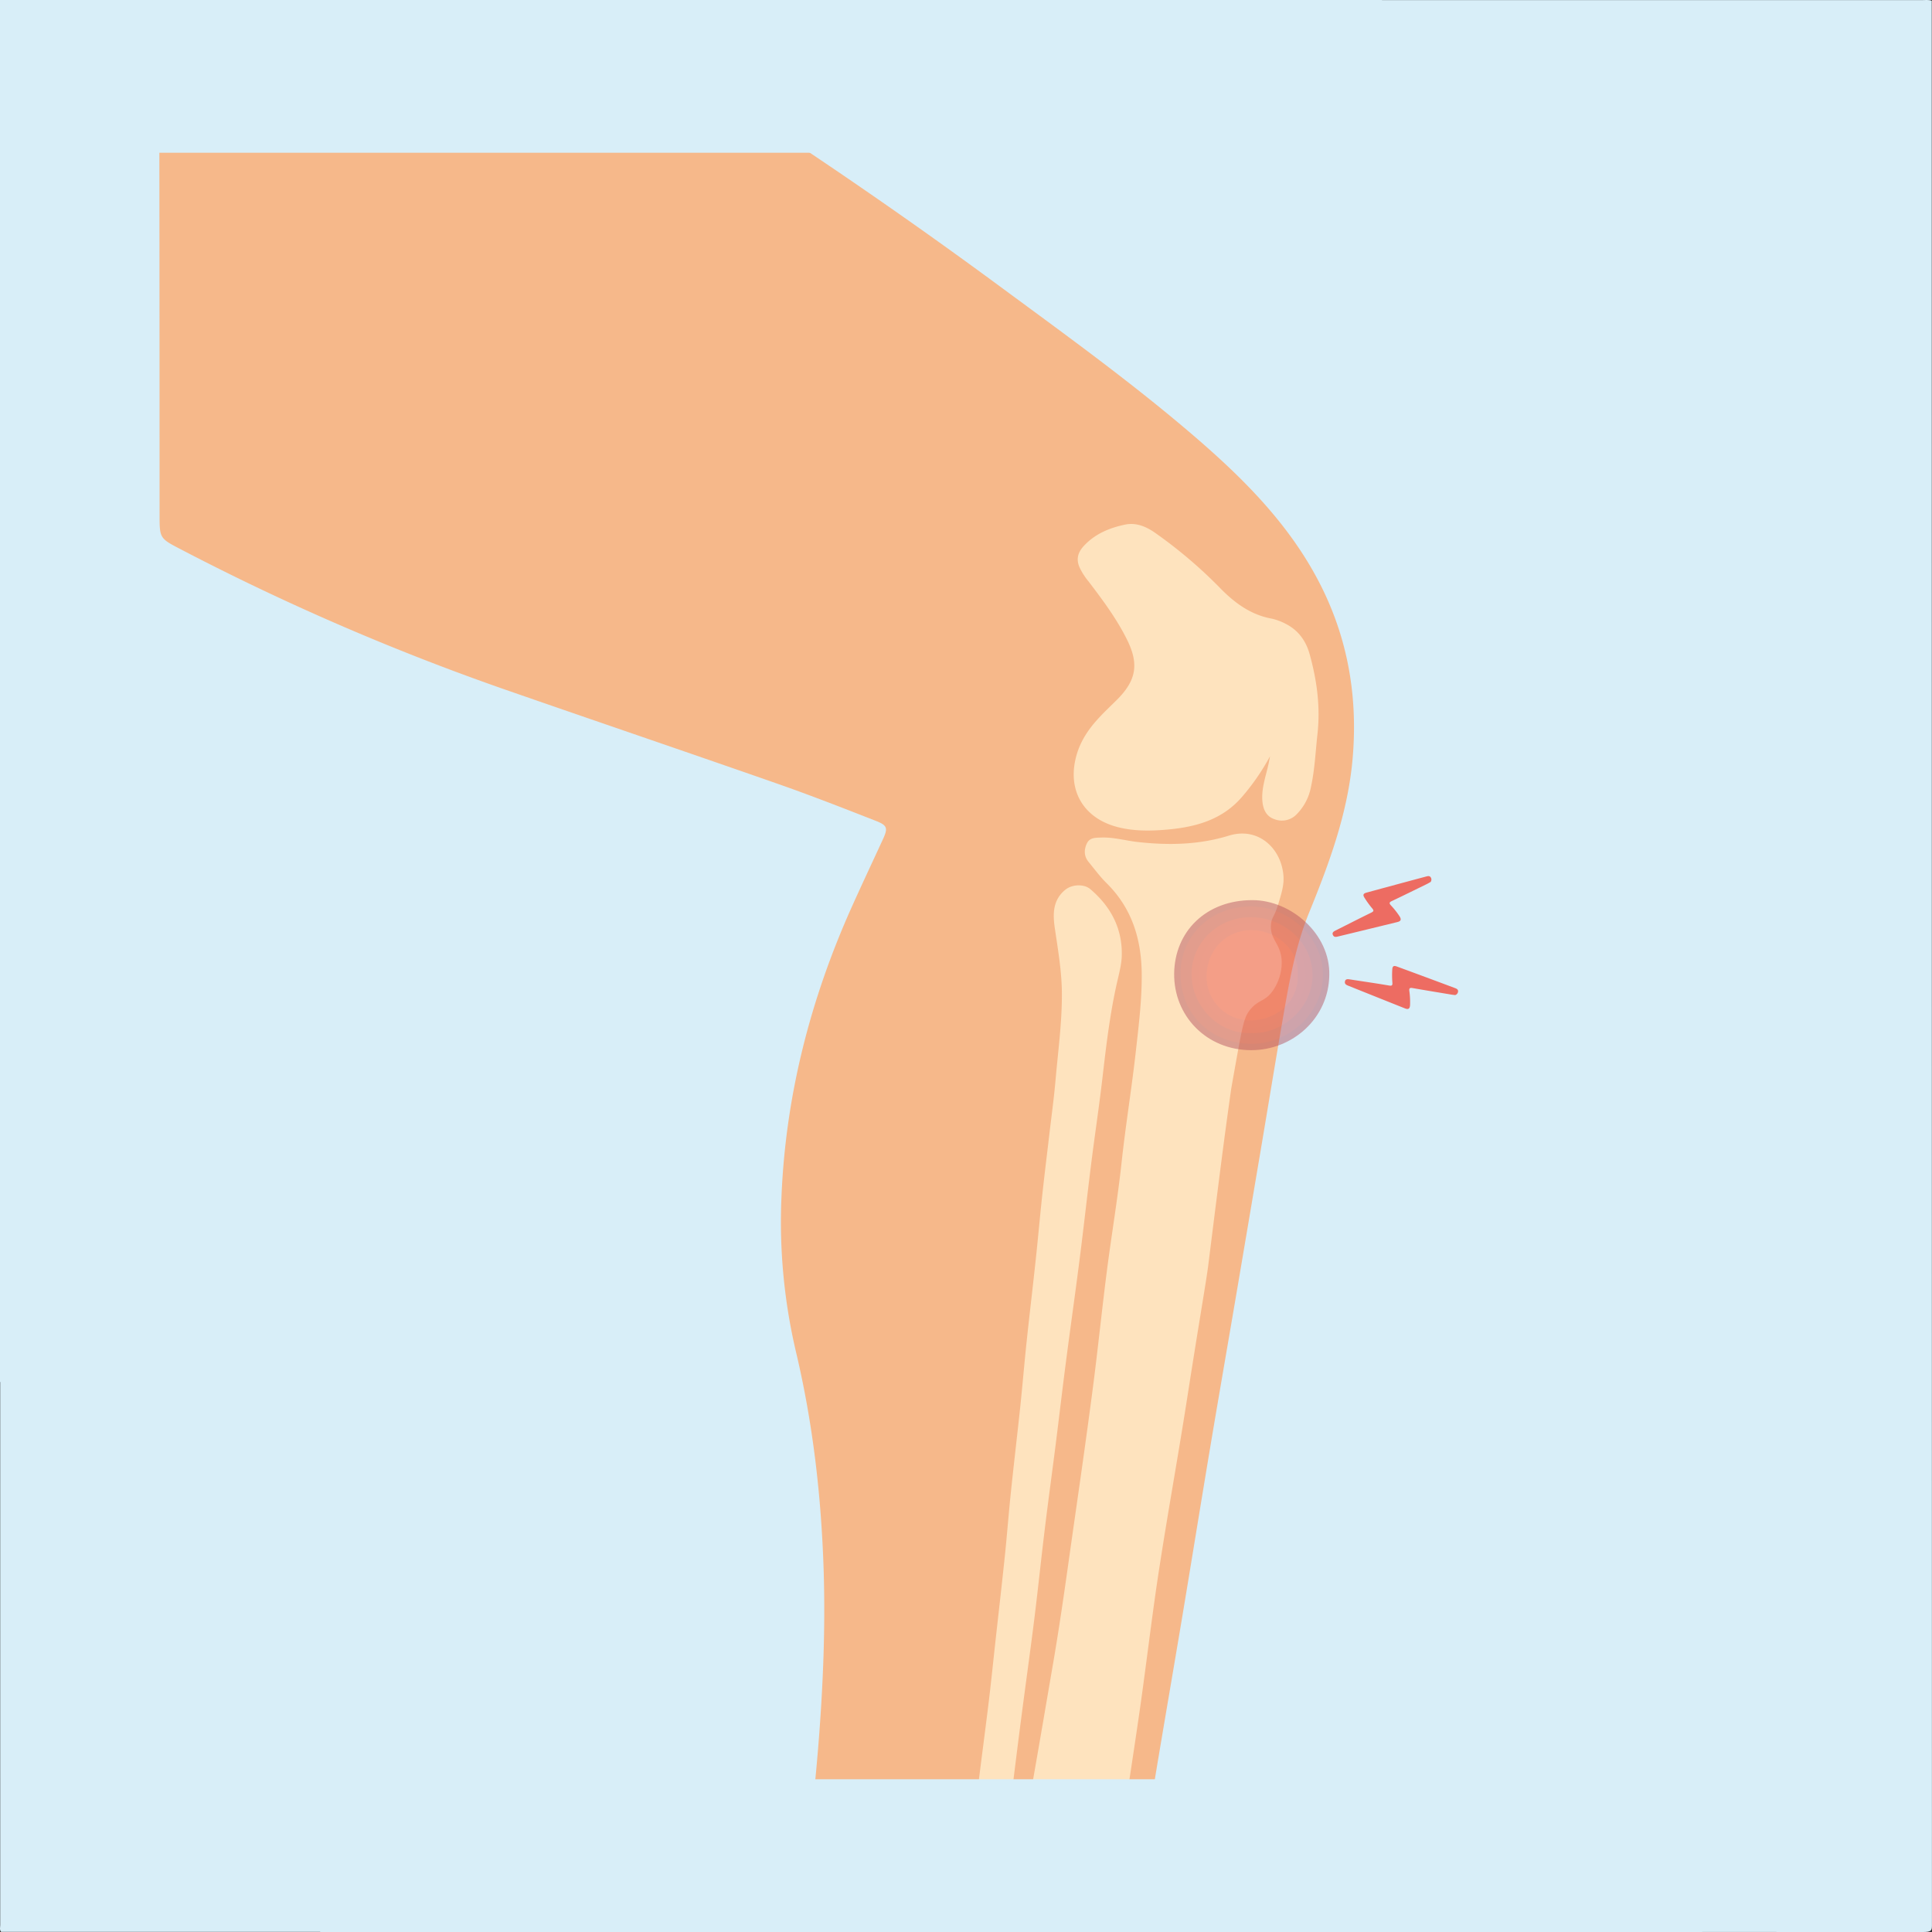
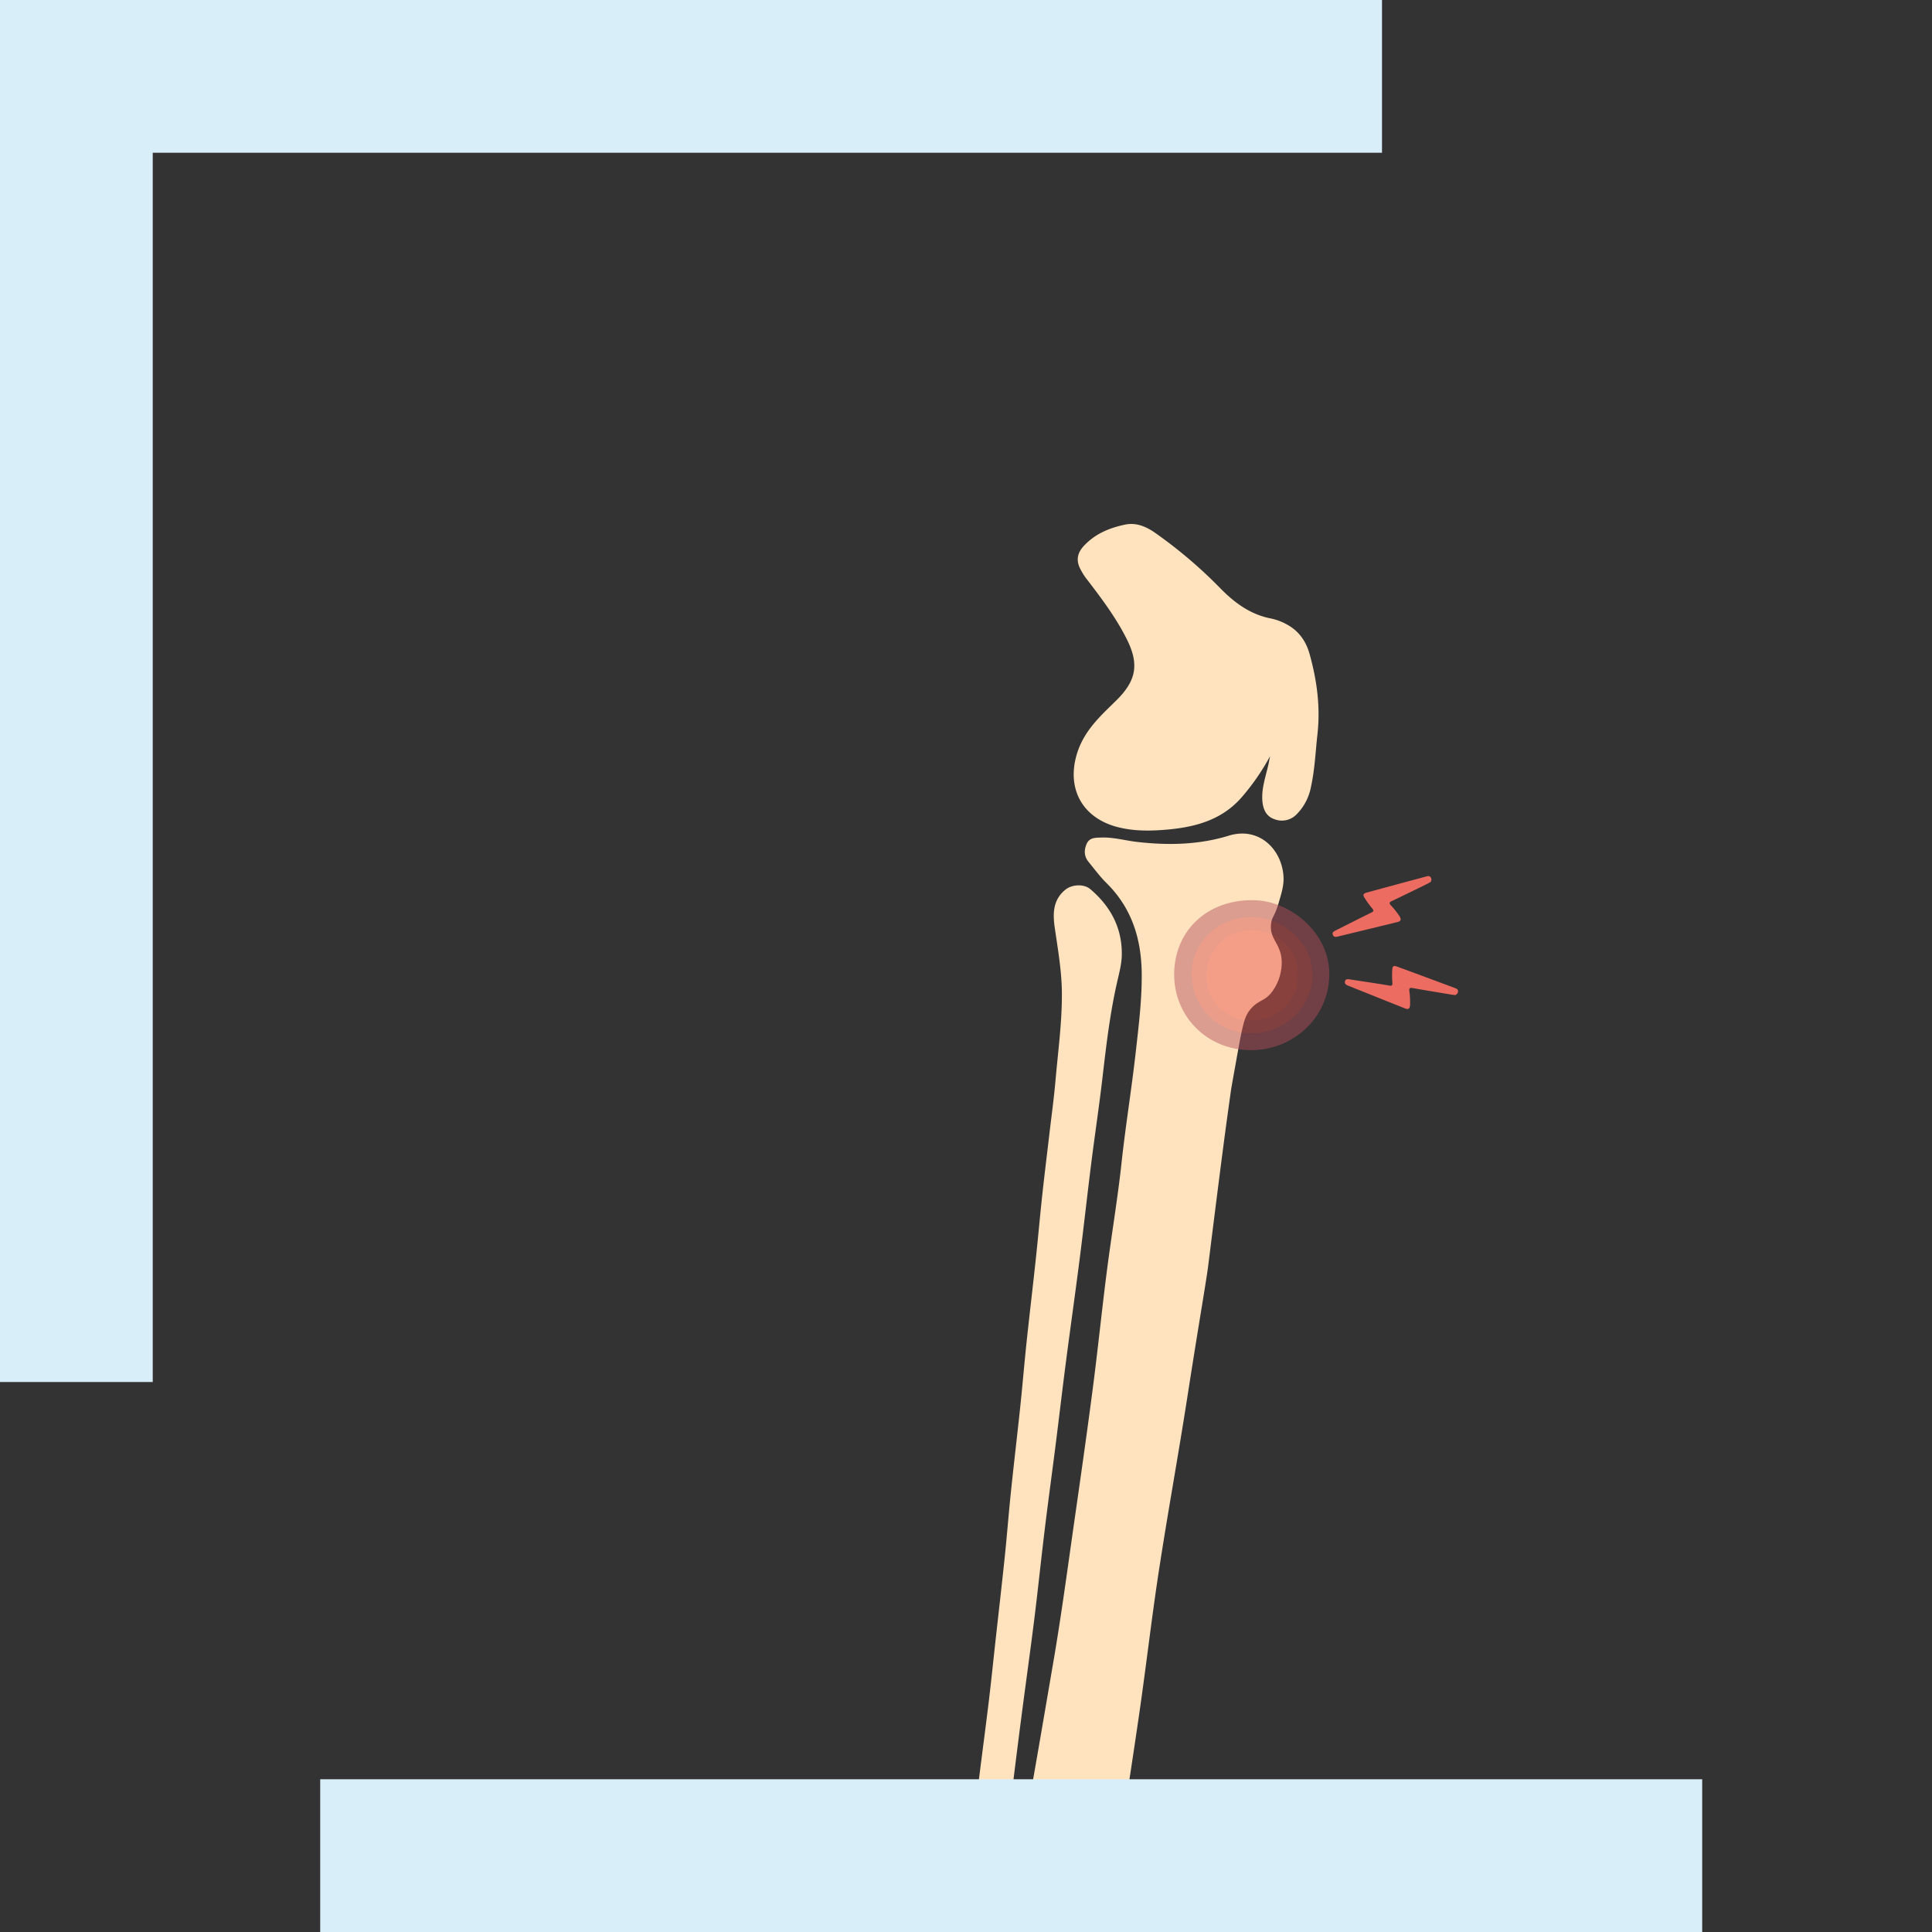
<svg xmlns="http://www.w3.org/2000/svg" viewBox="0 0 992.13 992.13">
  <rect x="0" y="0" width="992.13" height="992.13" fill="#333333" stroke="none" />
  <defs>
    <style>.cls-1{fill:#d8eef8;}.cls-2{fill:#f6b88a;}.cls-3{fill:#fee3be;}.cls-4{opacity:0.47;}.cls-5{fill:#b44e5b;}.cls-6{fill:#c34e55;}.cls-7{fill:#d74e4e;}.cls-8{fill:#d94f4f;}.cls-9{fill:#ea5148;}.cls-10{fill:#ed6c62;}</style>
  </defs>
  <title>slatter</title>
  <g id="Layer_2" data-name="Layer 2">
    <g id="Layer_1-2" data-name="Layer 1">
-       <path class="cls-1" d="M992,.37q0,494.29.1,988.58c0,2.55-.63,3.18-4.65,3.18Q494,992,.56,992.05c-.89-1.12-.45-2.32-.45-3.49Q.08,496.31.09,4C.09-.39-.6.06,6,.06H986.79C988.54.07,990.35-.22,992,.37Z" />
-       <path class="cls-2" d="M225.05,46.46q68.49,0,137-.05a16.3,16.3,0,0,1,9.28,2.8Q445,96.51,515.49,148.56c32.92,24.26,66.09,48.27,97.16,74.92,24.58,21.09,47.57,43.76,63.25,72.67S697.42,356,694.65,389c-2.37,28.17-11.91,53.94-22.39,79.65-7.44,18.27-10.58,37.65-13.92,56.94-3.55,20.58-6.92,41.2-10.39,61.8q-6.33,37.51-12.69,75c-4.55,26.8-9.22,53.58-13.71,80.39-4.85,28.93-9.5,57.9-14.33,86.84-4.5,27-9.18,53.93-13.66,80.91-3.52,21.26-7,42.54-10.16,63.86-.49,3.29-1.58,4-4.65,4q-81.74-.12-163.47,0c-2.67,0-4,.06-3.55-3.72,3.28-26.35,6.48-52.72,8.58-79.22,2.36-29.74,3.6-59.52,2.65-89.32-1.21-37.72-5.48-75.12-14.21-111.93a292,292,0,0,1-7.44-79.65c2.13-52.07,14.9-101.63,36.21-149.06,5.18-11.52,10.56-22.95,15.85-34.42,2.64-5.74,2.4-7.18-3.47-9.48-16.86-6.6-33.72-13.21-50.81-19.18-46.84-16.38-93.84-32.33-140.71-48.64A1249.14,1249.14,0,0,1,92.94,282.14c-11-5.72-11-5.64-11-18.22q0-106.74-.14-213.47c0-4.91,2.61-4,5.3-4h138Z" />
      <path class="cls-3" d="M545.18,977.24c-7.33,0-14.67-.11-22,0-3.45.07-4.37-1.19-3.7-4.51C527.5,933,534.12,893,541,853c3.9-22.83,7-45.81,10.26-68.74,3.39-23.57,6.77-47.15,9.85-70.77,2.62-20,4.65-40.11,7.21-60.13,2.41-18.87,5.62-37.64,7.66-56.55,2.07-19.09,5.19-38,7.32-57.11,1.49-13.35,3.16-26.66,3-40.14-.25-17.63-5.17-33.29-18-46-3.41-3.36-6.28-7.28-9.33-11-2.37-2.89-2.33-6.24-.87-9.36s4.36-3,7.32-3.09c6.39-.26,12.5,1.57,18.74,2.27,15.88,1.79,31.56,1.46,46.84-3.24,15.5-4.78,27.24,6.92,28.11,20.94.27,4.38-.93,8.33-2.51,13.62-2.19,7.39-3.51,7.08-3.89,10.84-.82,7.95,5,9.73,5.47,18.89a25.38,25.38,0,0,1-4.38,15.06c-4.07,6-7.21,4.52-11.68,9.82-3,3.63-3.81,6.94-7.1,25.27-1.8,10.05-2.7,15.07-2.85,16.11-2.76,19.69-4.14,29.54-11.71,90.13-1,8-4.59,28.19-10.89,68.63-4.43,28.46-9.59,56.79-14,85.23-3.89,24.84-6.73,49.85-10.31,74.74-3.75,26-7.85,52-11.73,78-.86,5.72-1.68,11.47-2.09,17.24-.21,3-1.55,3.55-4.1,3.52C559.84,977.18,552.51,977.24,545.18,977.24Z" />
      <path class="cls-3" d="M652.19,388.35a116.67,116.67,0,0,1-14.55,21.06c-10.44,12-24.47,15.48-39.26,16.69-8,.66-16.24.72-24.29-1.33-18-4.57-26.41-19.39-21.18-37.27,2.13-7.27,6.18-13.19,11.17-18.6,3-3.31,6.34-6.39,9.52-9.57,9.83-9.83,11.4-18.18,5.26-30.64-5.38-10.93-12.65-20.65-20-30.28a33.58,33.58,0,0,1-4.52-7.13c-1.77-4.17-.82-7.63,2.21-10.91,5.81-6.29,13.29-9.33,21.36-11,5.51-1.11,10.55,1,15,4.06a238.65,238.65,0,0,1,34.08,29c7.22,7.28,15.29,13.2,25.74,15.19a29.13,29.13,0,0,1,8.35,3.19c6,3.3,9.66,8.63,11.45,15.1,3.74,13.5,5.6,27.07,4,41.27-1,9-1.37,18.16-3.35,27.07a27.06,27.06,0,0,1-7.33,13.92,10.5,10.5,0,0,1-11.51,2.46c-4.26-1.48-5.78-5.29-6.09-9.49-.5-6.76,2-13.06,3.32-19.54C651.76,390.54,652,389.44,652.19,388.35Z" />
      <path class="cls-3" d="M504.36,977.24c-8.4,0-8.72,0-8.09-8.19.74-9.73,2.05-19.42,3.2-29.11,1.18-10,2.45-20,3.71-30,1.57-12.46,3.23-24.92,4.73-37.4,1.18-9.86,2.18-19.74,3.27-29.61,1.62-14.63,3.31-29.25,4.84-43.89,1.16-11.2,2-22.42,3.19-33.62,1.49-14.31,3.2-28.6,4.71-42.91,1.18-11.19,2.1-22.41,3.29-33.61,1.5-14.14,3.2-28.26,4.71-42.41,1.17-10.86,2.11-21.74,3.29-32.6,1.12-10.36,2.41-20.7,3.62-31.05,1.09-9.37,2.39-18.71,3.21-28.1,1.28-14.69,3.3-29.3,3.27-44.12,0-11.7-2.06-23.08-3.71-34.55-1-7.2-.8-14,5.42-19.12,3.39-2.81,9.56-3.18,12.88-.36,10.43,8.86,16.43,20,16.17,33.89-.09,4.58-1.33,9.17-2.36,13.68-3.73,16.33-5.66,32.92-7.59,49.53-1.7,14.62-3.91,29.17-5.75,43.78-2.15,17.07-4,34.17-6.22,51.23-2.16,16.9-4.57,33.76-6.76,50.65-1.81,13.94-3.44,27.91-5.2,41.86-1.91,15.1-4,30.17-5.82,45.28-1.82,14.94-3.36,29.92-5.22,44.86-2.11,16.9-4.49,33.77-6.68,50.66-1.82,13.94-3.53,27.9-5.28,41.85-1.56,12.3-3,24.62-4.7,36.91-.52,3.78-.72,7.62-1,11.37-.33,4.71-2.21,5.65-6.15,5.16A23.09,23.09,0,0,0,504.36,977.24Z" />
      <rect class="cls-1" width="709.69" height="78.44" />
      <rect class="cls-1" x="164.43" y="913.69" width="709.69" height="78.44" />
      <rect class="cls-1" x="-315.63" y="315.63" width="709.69" height="78.44" transform="translate(-315.63 394.07) rotate(-90)" />
      <g class="cls-4">
        <path class="cls-5" d="M682.63,500.8c-.36,22.15-18.86,38.5-40.09,38.49-23.08,0-39.87-17.76-39.58-39.42.29-21.43,16.24-37.68,40.26-37.63C663.13,462.29,683.15,479.73,682.63,500.8Z" />
-         <path class="cls-6" d="M679.38,500.66c0,19.44-17.38,35.94-37.65,35.34-20.54-.61-35.66-15.43-35.51-36.27.14-19.07,15.4-34.77,37.22-34.23C661.46,465.94,679.52,480.92,679.38,500.66Z" />
        <path class="cls-7" d="M642.13,530.49c-16.71.49-30.28-14.08-30.24-30.45,0-15.31,13.13-29.73,31.82-29,16,.66,30.37,13,30.32,30C674,517.31,658.74,531.41,642.13,530.49Z" />
        <path class="cls-8" d="M615.77,500.66c.15-13.15,10.48-26.76,27.35-26.27,14.3.42,27.75,11.56,27.23,27-.5,14.85-12.69,25.9-27.18,26.31A26.81,26.81,0,0,1,615.77,500.66Z" />
        <path class="cls-9" d="M666.4,500.61c.55,13.16-10.23,23.25-24.34,23.4a22.47,22.47,0,0,1-22.45-23c.33-13,9.85-23.5,23.36-23.35C655,477.78,667.19,487.37,666.4,500.61Z" />
      </g>
      <path class="cls-10" d="M734.65,452.92c-.57.31-1.18.67-1.81,1-6,2.94-12,5.9-18.09,8.79-1.24.59-1.53,1.07-.51,2.19a41.42,41.42,0,0,1,4.48,5.66c1,1.65.71,2.49-1.14,2.94q-15.21,3.72-30.42,7.4c-.94.23-2,.46-2.55-.54-.74-1.24,0-1.92,1.1-2.46,6.1-3.05,12.17-6.17,18.3-9.16,1.39-.68,1.68-1.09.56-2.37a47.61,47.61,0,0,1-3.82-5.28c-1-1.51-.71-2.24,1-2.71q15.36-4.19,30.73-8.3c.85-.23,1.79-.4,2.33.62A2.08,2.08,0,0,1,734.65,452.92Z" />
      <path class="cls-10" d="M747.26,511c-.64-.08-1.35-.15-2-.26-6.62-1.1-13.23-2.18-19.83-3.34-1.36-.24-1.88,0-1.7,1.49a40.44,40.44,0,0,1,.37,7.21c-.11,1.94-.87,2.43-2.63,1.73q-14.55-5.8-29.07-11.63c-.9-.36-1.86-.76-1.77-1.93.13-1.43,1.13-1.55,2.33-1.36,6.74,1.06,13.49,2,20.22,3.16,1.52.26,2,.09,1.83-1.6a48.9,48.9,0,0,1-.05-6.52c.07-1.8.72-2.23,2.4-1.61q14.94,5.49,29.84,11.07c.83.31,1.7.72,1.54,1.86A2.09,2.09,0,0,1,747.26,511Z" />
    </g>
  </g>
</svg>